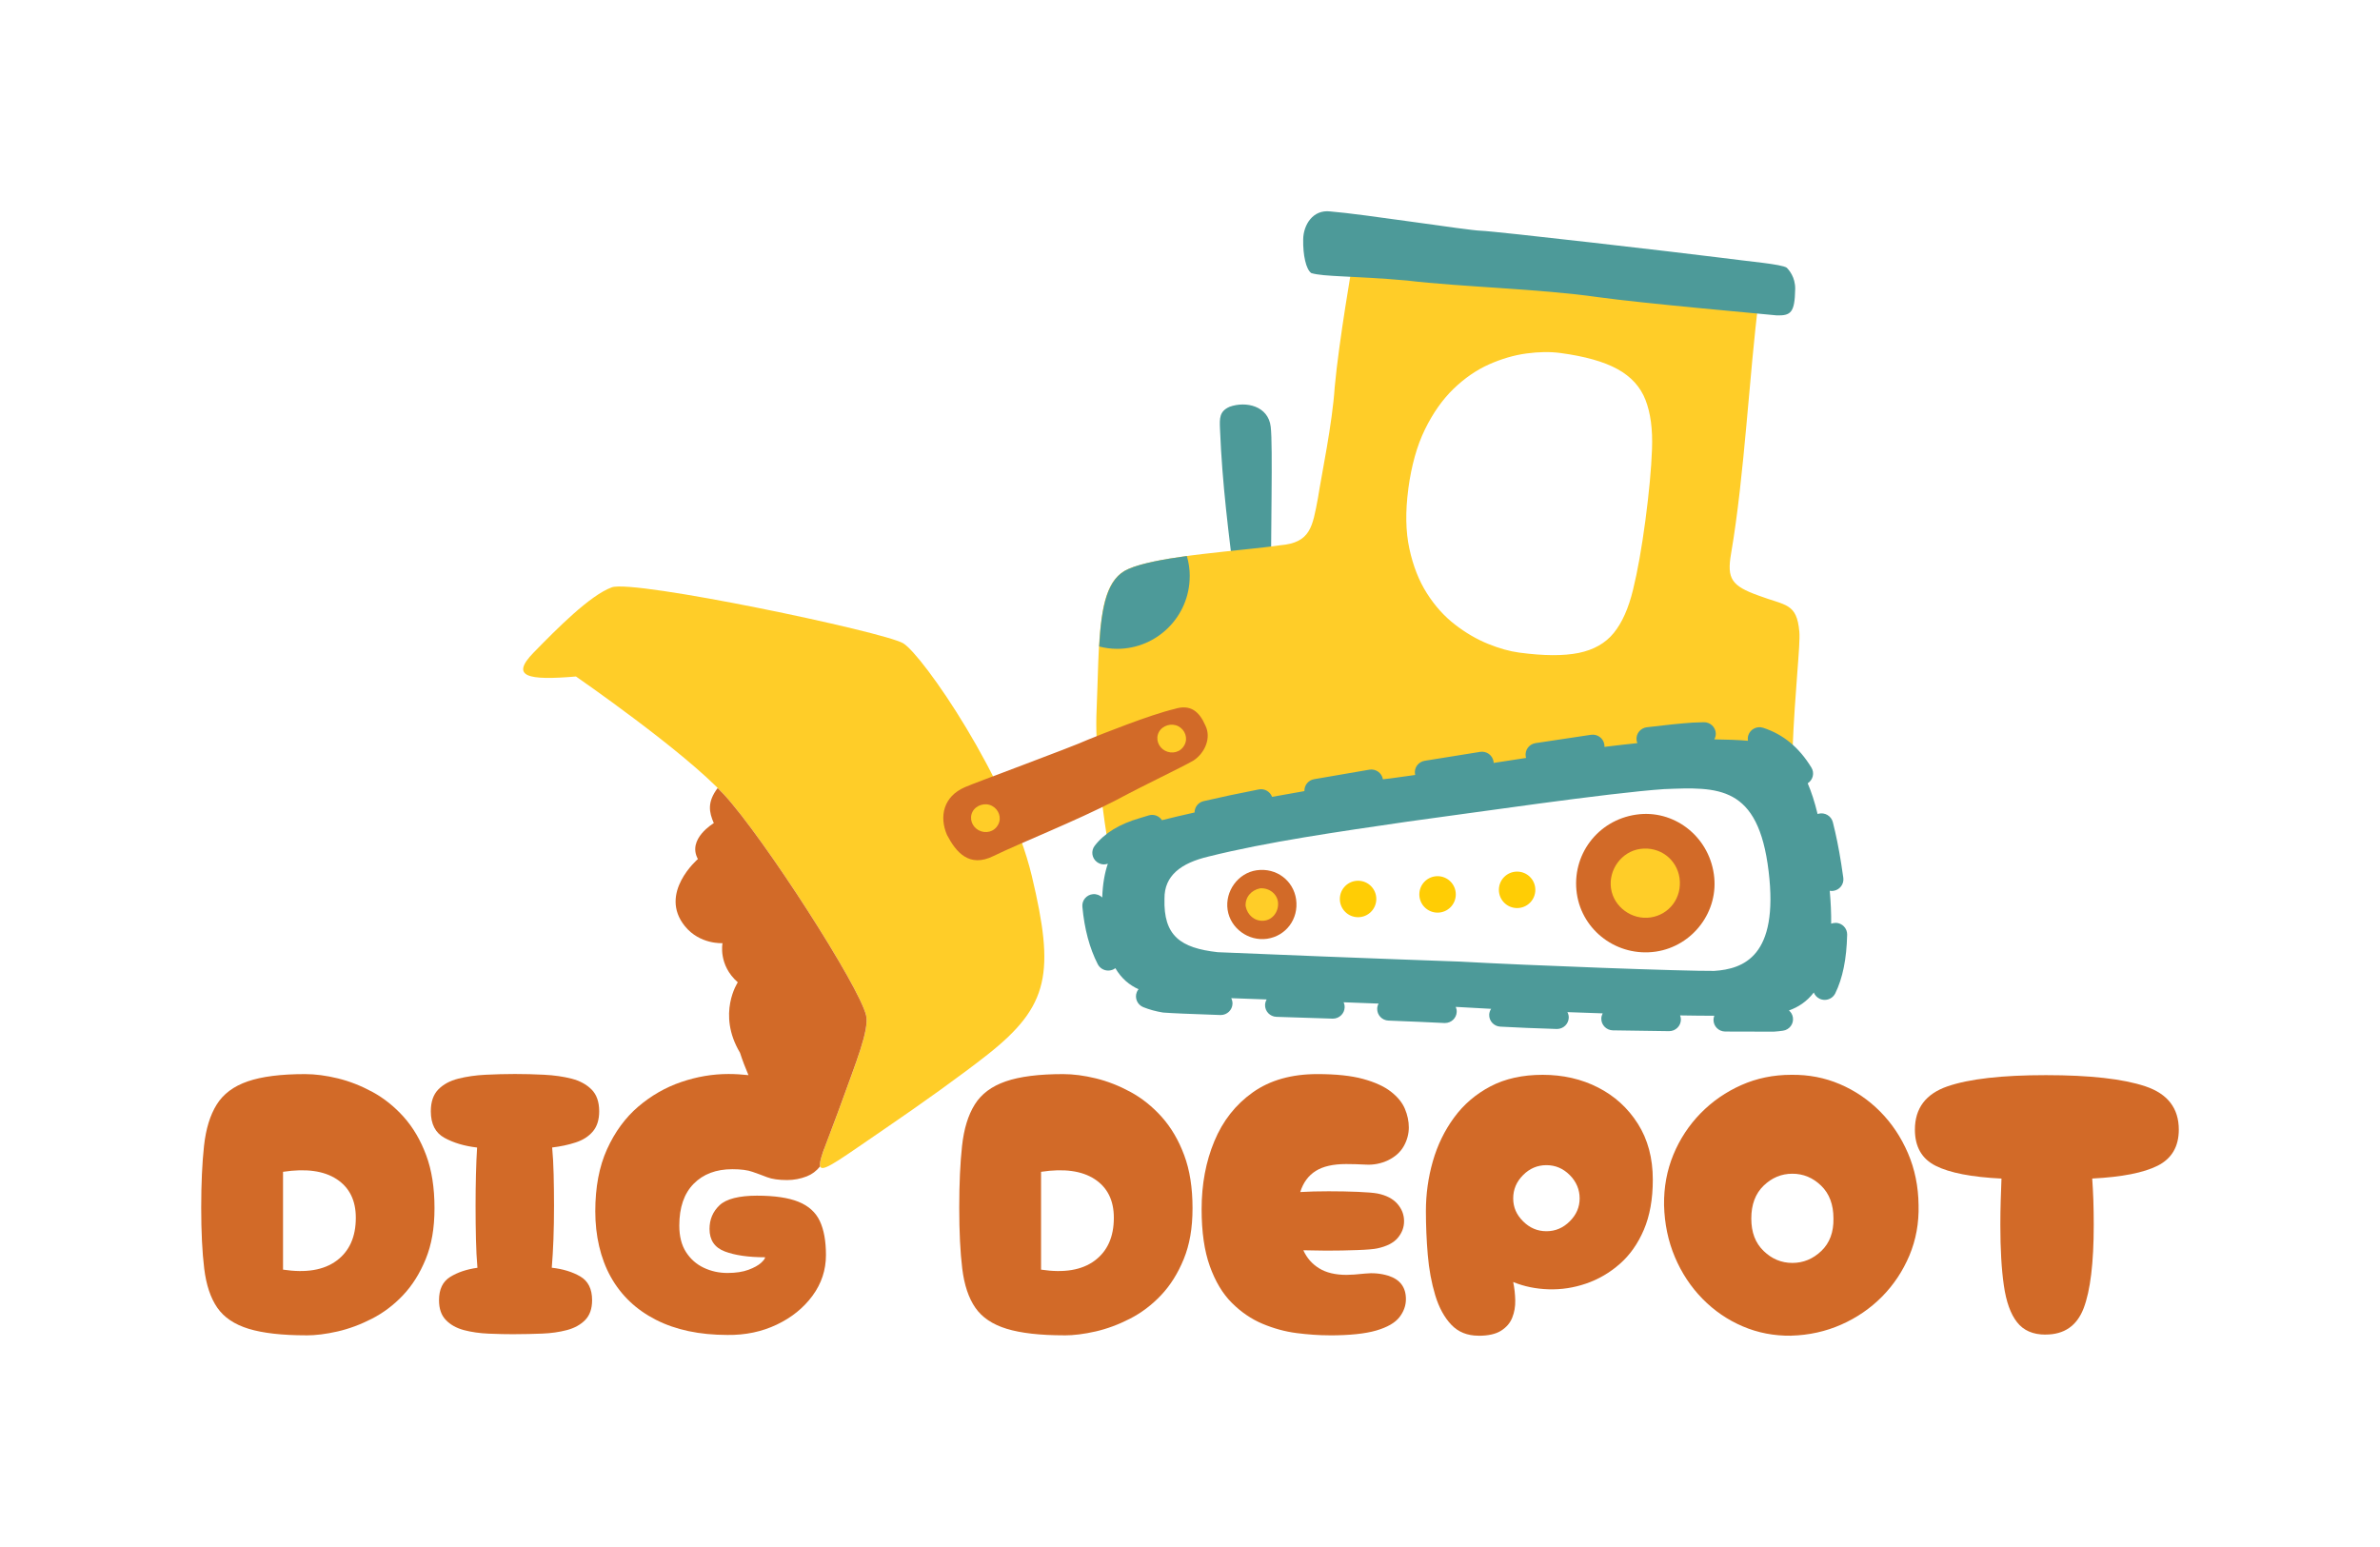
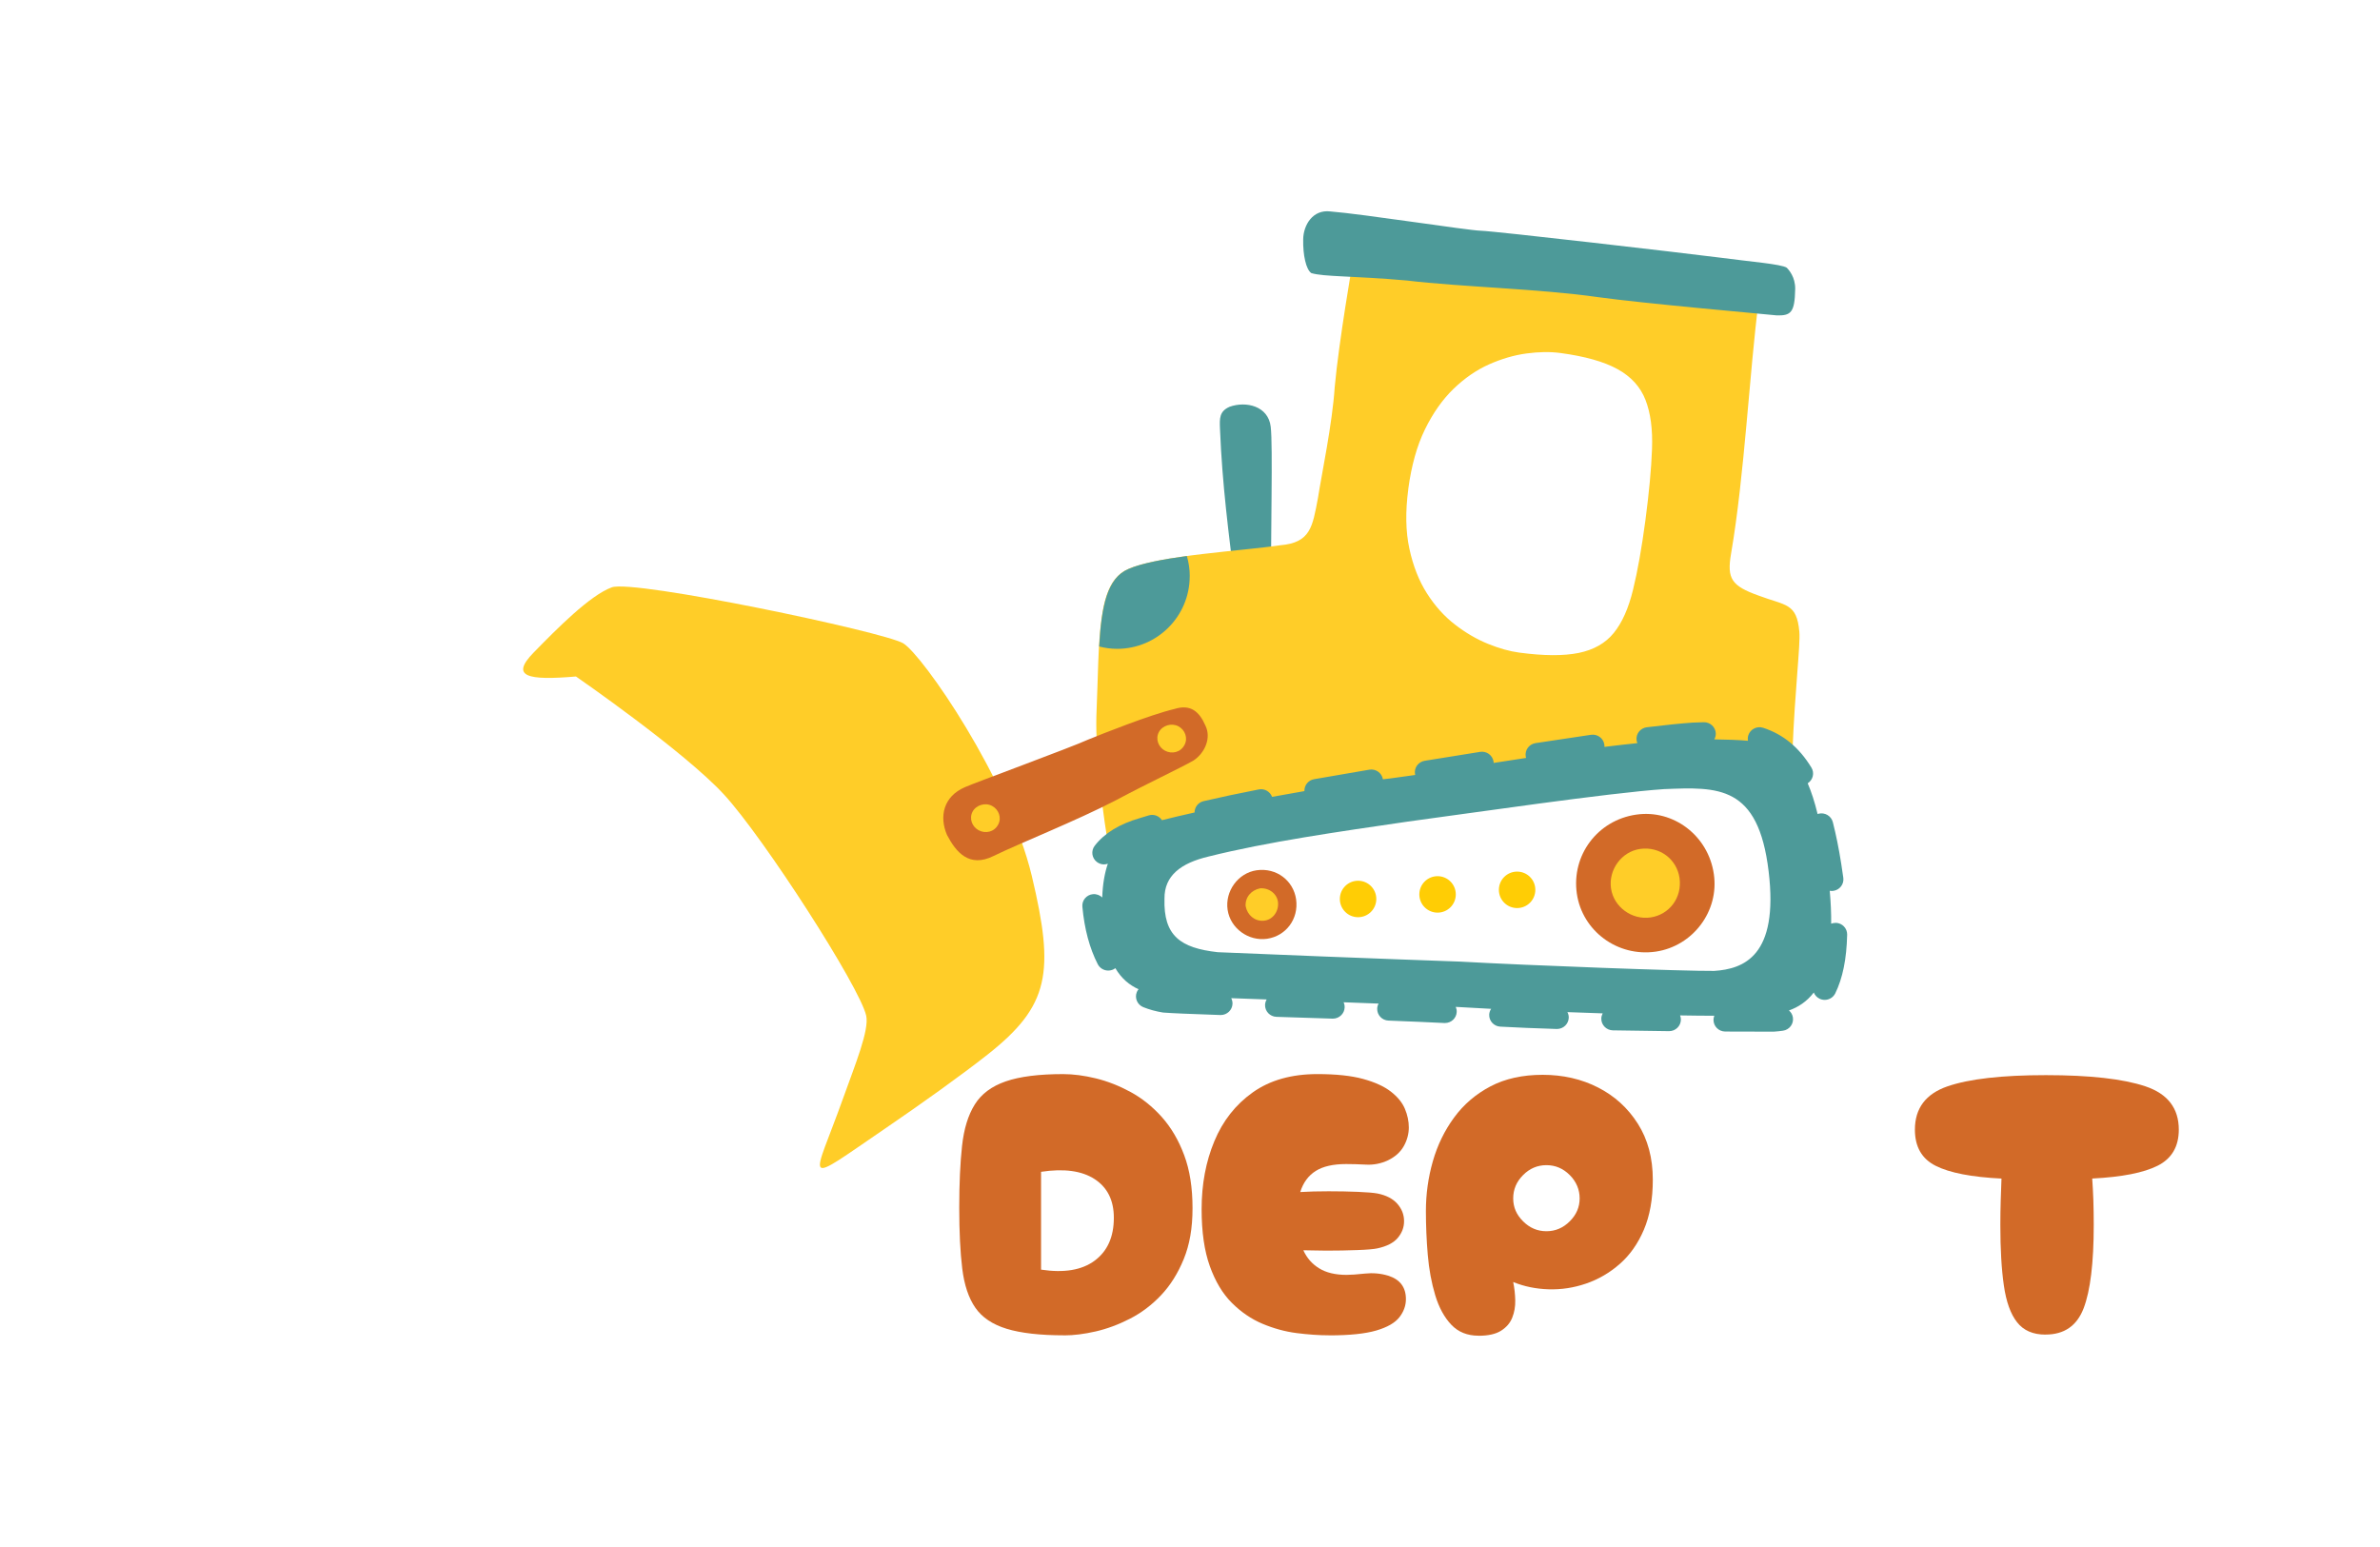
<svg xmlns="http://www.w3.org/2000/svg" id="Layer_1" data-name="Layer 1" viewBox="0 0 500 325">
  <defs>
    <style>.cls-1, .cls-2 {
        fill: #4d9a99;
      }

      .cls-3, .cls-4, .cls-2 {
        fill-rule: evenodd;
      }

      .cls-3, .cls-5 {
        fill: #d26a28;
      }

      .cls-4 {
        fill: #ffcd28;
      }

      .cls-6 {
        fill: #ffcd05;
      }</style>
  </defs>
  <path class="cls-2" d="M267.07,123.72l-7.56-.49c-1.38-11.07-2.74-21.4-3.21-33.14-.09-2.2-.15-3.67,2.01-4.63,3.41-1.24,8.16-.2,8.65,4.22.48,4.06-.04,22.68.1,34.04Z" />
  <g>
    <path class="cls-4" d="M376.56,158.08c.52-13.37,1.71-22.56,1.45-25.4-.54-6.04-2.89-5.42-8.54-7.55-5.71-2.05-6.71-3.53-5.8-8.82,2.83-16.47,3.85-38.08,5.81-53.21l-85.29-8.12s-2.91,16.66-3.79,26.35c-.5,7.69-2.75,18.35-3.53,23.35-1.14,6-1.54,9.34-7.92,9.87-7.72,1.17-25.49,2.12-31.91,4.99-6.76,2.86-6.01,14.6-6.71,30.98-.18,8.04,1.17,19.9,3.03,30.11l143.2-22.54ZM295.85,102.76c.66-4.92,1.82-9.1,3.5-12.53,1.68-3.44,3.68-6.28,6.01-8.54,2.33-2.25,4.82-3.96,7.46-5.14,2.64-1.17,5.26-1.94,7.85-2.29,2.59-.35,4.97-.39,7.15-.1,5.15.69,9.15,1.82,12,3.39,2.85,1.57,4.8,3.72,5.87,6.46,1.07,2.74,1.53,6.19,1.37,10.35-.15,4.16-.62,9.15-1.39,14.97-.78,5.82-1.64,10.68-2.6,14.58-.95,3.9-2.3,6.92-4.05,9.07-1.75,2.15-4.2,3.54-7.37,4.19-3.17.64-7.33.62-12.48-.07-2.02-.27-4.21-.88-6.57-1.84-2.36-.96-4.67-2.3-6.92-4.04-2.25-1.73-4.22-3.92-5.9-6.56-1.68-2.63-2.91-5.76-3.69-9.38-.79-3.61-.86-7.79-.23-12.53Z" />
    <path class="cls-4" d="M120.99,142.11s22.72,15.69,31.11,24.81c8.39,9.12,28.5,40.38,29.87,46.44.69,3.03-2.34,10.35-4.79,17.21-6.47,18.11-9.22,18.8,8.8,6.5,7.41-5.06,15.85-11.07,21.53-15.55,12.98-10.24,14.08-17.22,9.26-37.48-4.82-20.26-22.95-46.47-27.03-48.9-4.08-2.42-56.63-13.45-61.22-11.75-4.59,1.69-11.48,8.65-16.43,13.72-4.94,5.07-1.27,5.87,8.9,5.01Z" />
  </g>
  <g>
    <path class="cls-2" d="M273.78,50.26c-.07,3.35.6,6.34,1.7,7.11,2.59.8,8.92.57,20.07,1.56,11.51,1.37,27.89,1.73,40.14,3.49,9.65,1.33,32.78,3.36,37.61,3.84,2.98.07,3.74-.66,3.84-5.5.06-2.6-1.4-4.13-1.76-4.51-1.1-.77-7.79-1.29-14.47-2.18-7.06-.9-46.88-5.53-49.86-5.6-2.61-.06-24.87-3.53-31.56-4.05-3.71-.45-5.65,2.85-5.71,5.83Z" />
    <path class="cls-2" d="M249.95,121.05c0-1.47-.22-2.9-.61-4.24-5.01.68-9.6,1.54-12.26,2.72-4.5,1.91-5.67,7.76-6.16,16.29,1.21.31,2.46.49,3.76.49,8.43,0,15.26-6.83,15.26-15.26Z" />
  </g>
  <g>
    <path class="cls-3" d="M253.24,152.44c-1.29-2.98-3.14-4.56-6.52-3.49-5,1.17-15.24,5.25-18.22,6.47-3.34,1.54-24.06,9.16-25.73,9.93-4.65,1.98-5.46,6.26-3.82,10.06,1.92,3.66,4.67,6.94,9.76,4.43,5.09-2.51,17.47-7.42,25.78-11.75,6.64-3.55,13.31-6.64,16.25-8.32,2.46-1.63,3.75-4.82,2.5-7.33ZM209.71,173.21c-.83,1.61-2.68,1.97-4.1,1.22-1.42-.76-2.04-2.49-1.29-3.91.76-1.42,2.68-1.97,4.1-1.21,1.42.76,2.04,2.49,1.29,3.91ZM248.85,156.49c-.83,1.61-2.68,1.97-4.1,1.22-1.42-.76-2.04-2.49-1.29-3.91.76-1.42,2.68-1.97,4.1-1.22,1.42.76,2.04,2.49,1.29,3.91Z" />
    <g>
-       <path class="cls-5" d="M64.32,280.53c-5.07,0-9.1-.46-12.08-1.37-2.98-.91-5.18-2.39-6.59-4.43-1.41-2.04-2.33-4.78-2.75-8.23-.42-3.45-.63-7.71-.63-12.78s.2-9.4.59-12.98c.39-3.58,1.28-6.48,2.67-8.7,1.38-2.22,3.55-3.84,6.51-4.86,2.95-1.02,6.97-1.53,12.04-1.53,2.14,0,4.44.3,6.9.9,2.46.6,4.89,1.56,7.29,2.86,2.4,1.31,4.59,3.06,6.55,5.25,1.96,2.2,3.53,4.86,4.7,8,1.18,3.14,1.76,6.85,1.76,11.14s-.62,7.7-1.84,10.7c-1.23,3.01-2.82,5.54-4.78,7.61s-4.14,3.71-6.55,4.94c-2.4,1.23-4.81,2.12-7.21,2.67-2.41.55-4.6.82-6.59.82ZM59.46,266.73c4.81.73,8.56.11,11.25-1.88,2.69-1.99,4.04-4.99,4.04-9.02,0-3.66-1.35-6.37-4.04-8.12-2.69-1.75-6.44-2.26-11.25-1.53v20.54Z" />
-       <path class="cls-5" d="M108.23,280.3c-1.83,0-3.69-.04-5.57-.12s-3.61-.33-5.18-.74c-1.57-.42-2.84-1.12-3.8-2.12-.97-.99-1.45-2.38-1.45-4.16,0-2.3.78-3.93,2.35-4.9,1.57-.97,3.48-1.61,5.72-1.92-.16-1.83-.26-3.83-.31-6-.05-2.17-.08-4.51-.08-7.02,0-2.3.03-4.48.08-6.55.05-2.07.13-3.96.24-5.69-2.67-.31-4.95-.99-6.86-2.04-1.91-1.05-2.86-2.9-2.86-5.57,0-1.99.52-3.51,1.57-4.59,1.05-1.07,2.44-1.83,4.2-2.27,1.75-.44,3.66-.72,5.72-.82,2.06-.1,4.12-.16,6.16-.16s4.1.05,6.19.16c2.09.11,4,.38,5.72.82,1.72.44,3.12,1.2,4.2,2.27,1.07,1.07,1.61,2.6,1.61,4.59,0,1.78-.45,3.19-1.33,4.23-.89,1.05-2.09,1.82-3.61,2.31-1.52.5-3.16.85-4.94,1.06.16,1.72.26,3.61.31,5.65.05,2.04.08,4.23.08,6.59,0,2.51-.04,4.85-.12,7.02s-.2,4.17-.35,6c2.35.26,4.35.88,6,1.84,1.65.97,2.47,2.63,2.47,4.98,0,1.78-.48,3.16-1.45,4.16-.97.99-2.25,1.7-3.84,2.12-1.6.42-3.33.67-5.21.74s-3.76.12-5.65.12Z" />
      <path class="cls-5" d="M223.57,280.53c-5.07,0-9.1-.46-12.08-1.37-2.98-.91-5.18-2.39-6.59-4.43-1.41-2.04-2.33-4.78-2.75-8.23-.42-3.45-.63-7.71-.63-12.78s.2-9.4.59-12.98c.39-3.58,1.28-6.48,2.67-8.7,1.38-2.22,3.55-3.84,6.51-4.86,2.95-1.02,6.97-1.53,12.04-1.53,2.14,0,4.44.3,6.9.9,2.46.6,4.89,1.56,7.29,2.86,2.4,1.31,4.59,3.06,6.55,5.25,1.96,2.2,3.53,4.86,4.7,8,1.18,3.14,1.76,6.85,1.76,11.14s-.62,7.7-1.84,10.7c-1.23,3.01-2.82,5.54-4.78,7.61s-4.14,3.71-6.55,4.94c-2.4,1.23-4.81,2.12-7.21,2.67-2.41.55-4.6.82-6.59.82ZM218.71,266.73c4.81.73,8.56.11,11.25-1.88,2.69-1.99,4.04-4.99,4.04-9.02,0-3.66-1.35-6.37-4.04-8.12-2.69-1.75-6.44-2.26-11.25-1.53v20.54Z" />
      <path class="cls-5" d="M279.26,280.53c-2.14,0-4.43-.16-6.86-.47-2.43-.31-4.82-.97-7.18-1.96-2.35-.99-4.5-2.46-6.43-4.39-1.94-1.93-3.48-4.51-4.63-7.72-1.15-3.21-1.72-7.2-1.72-11.96,0-5.23.89-9.99,2.67-14.27,1.78-4.29,4.47-7.71,8.08-10.27s8.13-3.84,13.57-3.84c3.92,0,7.12.34,9.61,1.02,2.48.68,4.43,1.57,5.84,2.67,1.41,1.1,2.39,2.3,2.94,3.61.55,1.31.82,2.62.82,3.92s-.35,2.67-1.06,3.92c-.71,1.26-1.82,2.25-3.33,2.98-1.46.68-2.98.98-4.55.9-1.57-.08-2.98-.12-4.23-.12-2.72,0-4.85.48-6.39,1.45-1.54.97-2.63,2.44-3.25,4.43.84-.05,1.76-.09,2.78-.12s2.08-.04,3.18-.04c2.14,0,4.2.04,6.16.12s3.33.2,4.12.35c1.83.37,3.22,1.09,4.16,2.16s1.41,2.29,1.41,3.64-.45,2.48-1.33,3.53c-.89,1.05-2.33,1.78-4.31,2.2-.73.16-2.13.28-4.19.35-2.07.08-4.22.12-6.47.12-.89,0-1.75-.01-2.59-.04-.84-.03-1.6-.04-2.27-.04.73,1.62,1.84,2.89,3.33,3.8,1.49.92,3.41,1.37,5.76,1.37.89,0,2.17-.09,3.84-.27,1.67-.18,3.29-.04,4.86.43,2.51.78,3.76,2.43,3.76,4.94,0,1.36-.46,2.63-1.37,3.8-.92,1.18-2.54,2.11-4.86,2.79-2.33.68-5.61,1.02-9.84,1.02Z" />
      <path class="cls-5" d="M310.61,280.61c-2.35,0-4.26-.77-5.72-2.31-1.46-1.54-2.59-3.61-3.37-6.19-.78-2.59-1.31-5.42-1.57-8.51-.26-3.08-.39-6.14-.39-9.18,0-3.55.48-7.03,1.45-10.43.97-3.4,2.46-6.47,4.47-9.21,2.01-2.75,4.56-4.93,7.64-6.55,3.08-1.62,6.74-2.43,10.98-2.43s8.17.89,11.64,2.67c3.48,1.78,6.26,4.31,8.35,7.61,2.09,3.29,3.14,7.21,3.14,11.76,0,4.08-.63,7.58-1.88,10.51-1.25,2.93-2.94,5.32-5.06,7.18-2.12,1.86-4.47,3.23-7.06,4.12-2.59.89-5.21,1.29-7.88,1.21-2.67-.08-5.15-.59-7.45-1.53.26,1.25.4,2.54.43,3.84.03,1.31-.18,2.52-.63,3.64-.44,1.13-1.23,2.04-2.35,2.75-1.12.71-2.7,1.06-4.74,1.06ZM324.88,258.66c1.88,0,3.51-.69,4.9-2.08,1.39-1.38,2.08-2.99,2.08-4.82s-.69-3.51-2.08-4.9c-1.39-1.39-3.02-2.08-4.9-2.08s-3.52.69-4.9,2.08c-1.39,1.39-2.08,3.02-2.08,4.9s.69,3.44,2.08,4.82c1.39,1.39,3.02,2.08,4.9,2.08Z" />
-       <path class="cls-5" d="M376.32,280.61c-3.61.05-7.01-.6-10.19-1.96-3.19-1.36-6.01-3.29-8.47-5.8-2.46-2.51-4.39-5.44-5.8-8.78-1.41-3.34-2.17-6.98-2.27-10.9-.05-3.76.6-7.29,1.96-10.59,1.36-3.29,3.27-6.19,5.72-8.7,2.46-2.51,5.31-4.48,8.55-5.92,3.24-1.44,6.74-2.16,10.51-2.16,3.61-.05,7,.6,10.19,1.96,3.19,1.36,6.01,3.28,8.47,5.76,2.46,2.48,4.4,5.4,5.84,8.74,1.44,3.34,2.18,6.98,2.23,10.9.1,3.76-.54,7.29-1.92,10.59-1.39,3.29-3.31,6.18-5.76,8.66-2.46,2.48-5.32,4.44-8.59,5.88-3.27,1.44-6.76,2.21-10.47,2.31ZM376.55,265.32c2.3,0,4.33-.84,6.08-2.51,1.75-1.67,2.6-3.95,2.55-6.82,0-2.93-.86-5.23-2.59-6.9-1.72-1.67-3.74-2.51-6.04-2.51s-4.31.84-6.04,2.51c-1.73,1.67-2.59,3.97-2.59,6.9s.86,5.15,2.59,6.82c1.72,1.67,3.74,2.51,6.04,2.51Z" />
      <path class="cls-5" d="M429.72,280.38c-2.62,0-4.6-.86-5.96-2.59-1.36-1.72-2.29-4.3-2.78-7.72-.5-3.42-.74-7.67-.74-12.74,0-1.83.03-3.55.08-5.18.05-1.62.1-3.14.16-4.55-6.27-.31-10.87-1.2-13.8-2.67-2.93-1.46-4.39-4-4.39-7.61,0-4.49,2.29-7.53,6.86-9.1,4.57-1.57,11.46-2.35,20.66-2.35s16.22.78,20.9,2.35c4.68,1.57,7.02,4.6,7.02,9.1,0,3.55-1.48,6.08-4.43,7.57-2.95,1.49-7.54,2.39-13.76,2.7.1,1.41.18,2.93.24,4.55.05,1.62.08,3.35.08,5.18,0,8-.71,13.84-2.12,17.52-1.41,3.69-4.08,5.53-8,5.53Z" />
-       <path class="cls-5" d="M173.12,241.43s.03-.08.04-.13c.88-2.43,2.31-5.98,4.01-10.74,2.45-6.86,5.48-14.18,4.79-17.21-1.37-6.06-21.48-37.32-29.87-46.44-.4-.44-.85-.9-1.32-1.36-2.23,2.98-1.82,5.04-.81,7.38,0,0-5.67,3.32-3.34,7.54,0,0-8.38,7.17-2.73,14.11,3.16,3.89,7.9,3.56,7.9,3.56,0,0-.95,4.59,3.21,8.23,0,0-4.42,6.6.46,14.79.52,1.6,1.12,3.18,1.78,4.71-1.33-.14-2.71-.24-4.18-.24-3.35,0-6.66.56-9.96,1.69-3.29,1.12-6.3,2.85-9.02,5.17-2.72,2.33-4.9,5.31-6.55,8.94-1.65,3.64-2.47,7.99-2.47,13.06s1.08,9.87,3.25,13.76c2.17,3.89,5.33,6.9,9.49,9.02,4.16,2.12,9.16,3.18,15.02,3.18,3.76.05,7.21-.67,10.35-2.16,3.14-1.49,5.65-3.52,7.53-6.08,1.88-2.56,2.82-5.41,2.82-8.55,0-2.93-.43-5.31-1.29-7.14-.86-1.83-2.35-3.18-4.47-4.04-2.12-.86-5.03-1.29-8.74-1.29s-6.43.67-7.84,2c-1.41,1.33-2.12,2.99-2.12,4.98,0,2.35,1.07,3.93,3.21,4.74,2.14.81,4.97,1.22,8.47,1.22,0,.26-.29.65-.86,1.18-.58.52-1.45,1.01-2.63,1.45-1.18.44-2.65.67-4.43.67s-3.44-.37-4.98-1.1c-1.54-.73-2.78-1.83-3.72-3.29-.94-1.46-1.41-3.32-1.41-5.57,0-3.82,1.01-6.74,3.02-8.78,2.01-2.04,4.72-3.06,8.12-3.06,1.78,0,3.19.18,4.23.55,1.05.37,2.08.74,3.1,1.14,1.02.39,2.42.59,4.2.59,1.41,0,2.78-.26,4.12-.78,1.09-.43,2.02-1.13,2.79-2.09-.15-.45.06-1.39.53-2.8.09-.25.18-.52.28-.81Z" />
    </g>
  </g>
  <path class="cls-1" d="M385.62,193.89s-.04,0-.06,0c-.3,0-.59.06-.86.16.02-2.07-.07-4.37-.3-6.91.13.02.26.04.4.04.11,0,.22,0,.33-.02,1.35-.18,2.3-1.4,2.12-2.74-.13-.96-.27-1.96-.44-2.98-.5-3.19-1.1-6.13-1.76-8.72-.34-1.31-1.67-2.1-3-1.77-.07.02-.13.05-.2.07-.62-2.55-1.31-4.68-2.08-6.46,1.11-.71,1.47-2.17.78-3.3-2.58-4.23-5.89-6.97-10.13-8.36-1.3-.42-2.69.27-3.12,1.55-.13.39-.15.8-.08,1.18-2.1-.2-4.45-.25-7.07-.3.2-.37.32-.78.31-1.23-.04-1.35-1.19-2.41-2.54-2.37-.74.02-1.49.05-2.34.08-2.47.17-5.71.5-9.62.98-1.35.17-2.31,1.39-2.14,2.72.03.22.09.42.17.61-2.23.23-4.55.5-6.92.79,0-.16,0-.32-.02-.48-.2-1.33-1.45-2.26-2.8-2.06-3.77.55-7.71,1.14-11.66,1.75-1.35.21-2.27,1.46-2.06,2.79.02.11.05.21.08.32-2.3.35-4.58.7-6.82,1.05,0-.1,0-.2-.02-.3-.22-1.33-1.48-2.24-2.83-2.02l-11.63,1.87c-1.35.22-2.26,1.47-2.04,2.8.01.06.03.12.05.18-1.88.28-3.64.52-5.25.73-.5.06-1.02.12-1.55.18,0,0,0-.02,0-.03-.23-1.33-1.51-2.22-2.85-1.99-3.87.66-7.75,1.32-11.61,2-1.23.22-2.07,1.3-2.02,2.5-2.25.39-4.54.79-6.8,1.21-.41-1.11-1.58-1.8-2.79-1.56-4.26.83-8.05,1.64-11.59,2.46-1.14.26-1.9,1.27-1.9,2.38-2.56.57-4.87,1.12-6.85,1.62-.58-.88-1.69-1.33-2.76-1.01-.64.19-1.27.38-1.85.56-4.33,1.25-7.44,3.15-9.51,5.81-.83,1.07-.63,2.6.45,3.42.45.34.98.51,1.5.51.27,0,.54-.06.8-.15-.64,1.88-1.08,4.2-1.18,7.09-.5-.48-1.19-.75-1.94-.69-1.36.12-2.36,1.31-2.23,2.65.43,4.67,1.52,8.73,3.23,12.06.44.85,1.3,1.34,2.2,1.34.38,0,.76-.09,1.12-.26.14-.07.26-.15.38-.24,1.3,2.21,2.98,3.57,4.87,4.42-.14.18-.27.37-.36.59-.51,1.25.1,2.67,1.36,3.18,1.28.51,2.66.89,4.09,1.12l.2.02c1.68.13,5.35.29,11.89.51.03,0,.06,0,.09,0,1.32,0,2.42-1.04,2.47-2.36.01-.42-.09-.82-.27-1.18,2.32.08,4.83.17,7.45.27-.2.34-.32.72-.34,1.13-.04,1.35,1.02,2.47,2.39,2.52,3.8.12,7.78.25,11.77.38.03,0,.06,0,.09,0,1.32,0,2.42-1.04,2.47-2.36.01-.39-.07-.75-.22-1.08,2.49.09,4.96.19,7.35.28-.17.31-.28.67-.29,1.04-.05,1.35,1.01,2.48,2.37,2.53,4.68.18,8.52.35,11.74.51.04,0,.09,0,.13,0,1.3,0,2.4-1.01,2.46-2.31.02-.39-.06-.75-.2-1.08,2.23.14,4.74.27,7.43.41-.22.34-.37.74-.4,1.17-.08,1.35.97,2.5,2.33,2.57,3.4.19,7.38.35,11.83.49.03,0,.05,0,.08,0,1.33,0,2.42-1.04,2.47-2.36.01-.43-.09-.82-.28-1.18,2.48.09,4.96.18,7.41.26-.17.33-.28.69-.29,1.08-.03,1.35,1.06,2.46,2.42,2.49,4.03.07,8.03.13,11.8.17h.03c1.35,0,2.45-1.08,2.47-2.41,0-.32-.06-.62-.17-.9,2.74.05,5.17.07,7.19.07-.11.27-.17.57-.17.87,0,1.35,1.09,2.44,2.46,2.45,3.27.01,6.01.02,7.98.02h2.18s.08,0,.08,0c.68-.04,1.3-.11,1.91-.2,1.35-.2,2.28-1.44,2.07-2.78-.09-.6-.4-1.11-.83-1.47,1.92-.68,3.73-1.83,5.22-3.77.22.55.63,1.02,1.21,1.3.35.17.72.25,1.08.25.92,0,1.79-.51,2.22-1.37,1.56-3.18,2.38-7.21,2.5-12.33.03-1.35-1.05-2.46-2.41-2.49ZM306.83,202.02c-13.97-.48-45.49-1.72-51.01-1.98-7.81-.88-11.41-3.43-11.18-11.23-.06-4.87,3.48-7.51,9.31-8.88,12.3-3.07,27.22-5.2,41.81-7.33,13.29-1.78,42.15-6.03,53.83-6.82,11.36-.46,19.8-.89,21.97,17.27,2.16,17.84-5.27,20.52-11.44,20.92-6.17.07-38.99-1.15-53.29-1.95Z" />
  <g>
    <g>
      <path class="cls-3" d="M343.74,171.14c7.79-1.15,15.15,4.4,16.31,12.49,1.15,7.79-4.4,15.14-12.19,16.29-8.1,1.17-15.45-4.38-16.59-12.17-1.17-8.1,4.38-15.45,12.47-16.61Z" />
      <path class="cls-4" d="M344.54,178.35c-3.9.57-6.66,4.4-6.09,8.3.57,3.9,4.4,6.66,8.3,6.09,3.9-.57,6.68-4.1,6.09-8.3-.57-3.9-4.1-6.68-8.3-6.09Z" />
    </g>
    <g>
      <path class="cls-3" d="M263.99,182.83c-3.9.57-6.66,4.4-6.09,8.3.57,3.9,4.4,6.66,8.3,6.09,3.9-.57,6.68-4.1,6.09-8.3-.57-3.9-4.1-6.68-8.3-6.09Z" />
      <path class="cls-4" d="M264.74,186.62c1.88-.13,3.63,1.17,3.76,3.05.13,1.88-1.17,3.63-3.05,3.76-1.88.13-3.39-1.18-3.76-3.05-.13-1.88,1.18-3.39,3.05-3.76h0Z" />
    </g>
    <g>
      <circle class="cls-6" cx="285.31" cy="188.86" r="3.83" />
      <circle class="cls-6" cx="302.01" cy="187.9" r="3.83" />
      <circle class="cls-6" cx="318.72" cy="186.94" r="3.83" />
    </g>
  </g>
</svg>